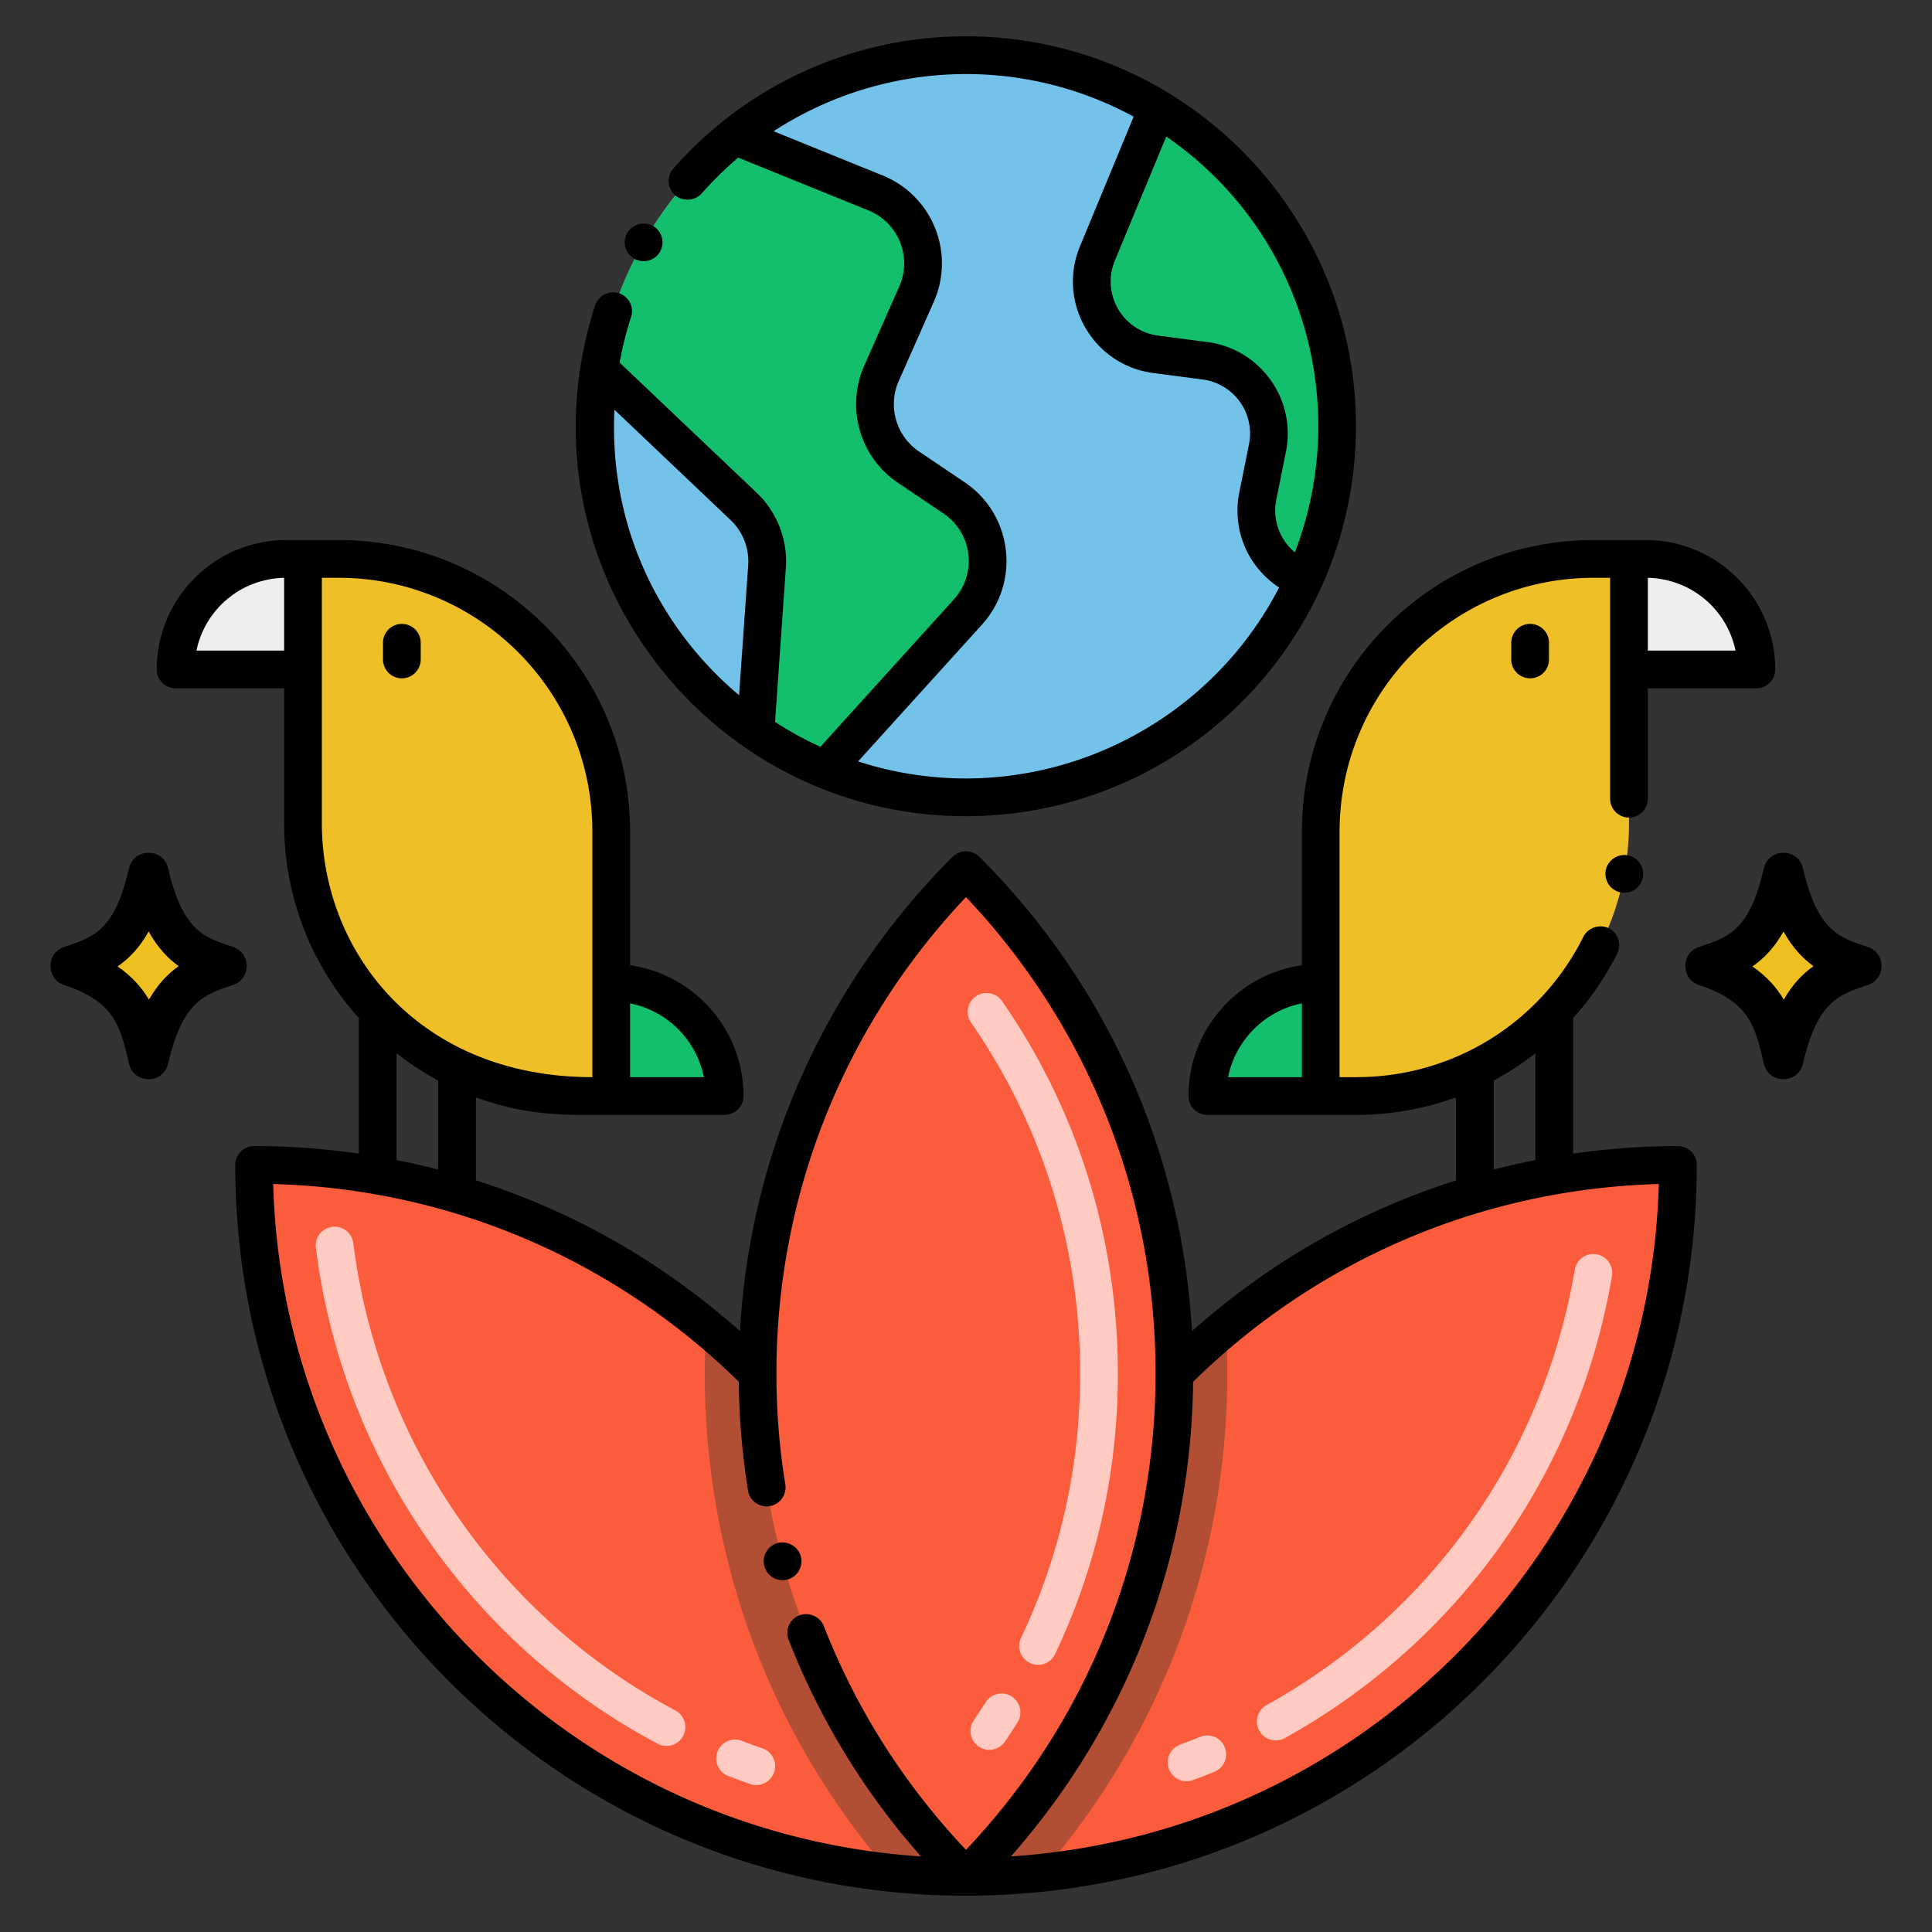
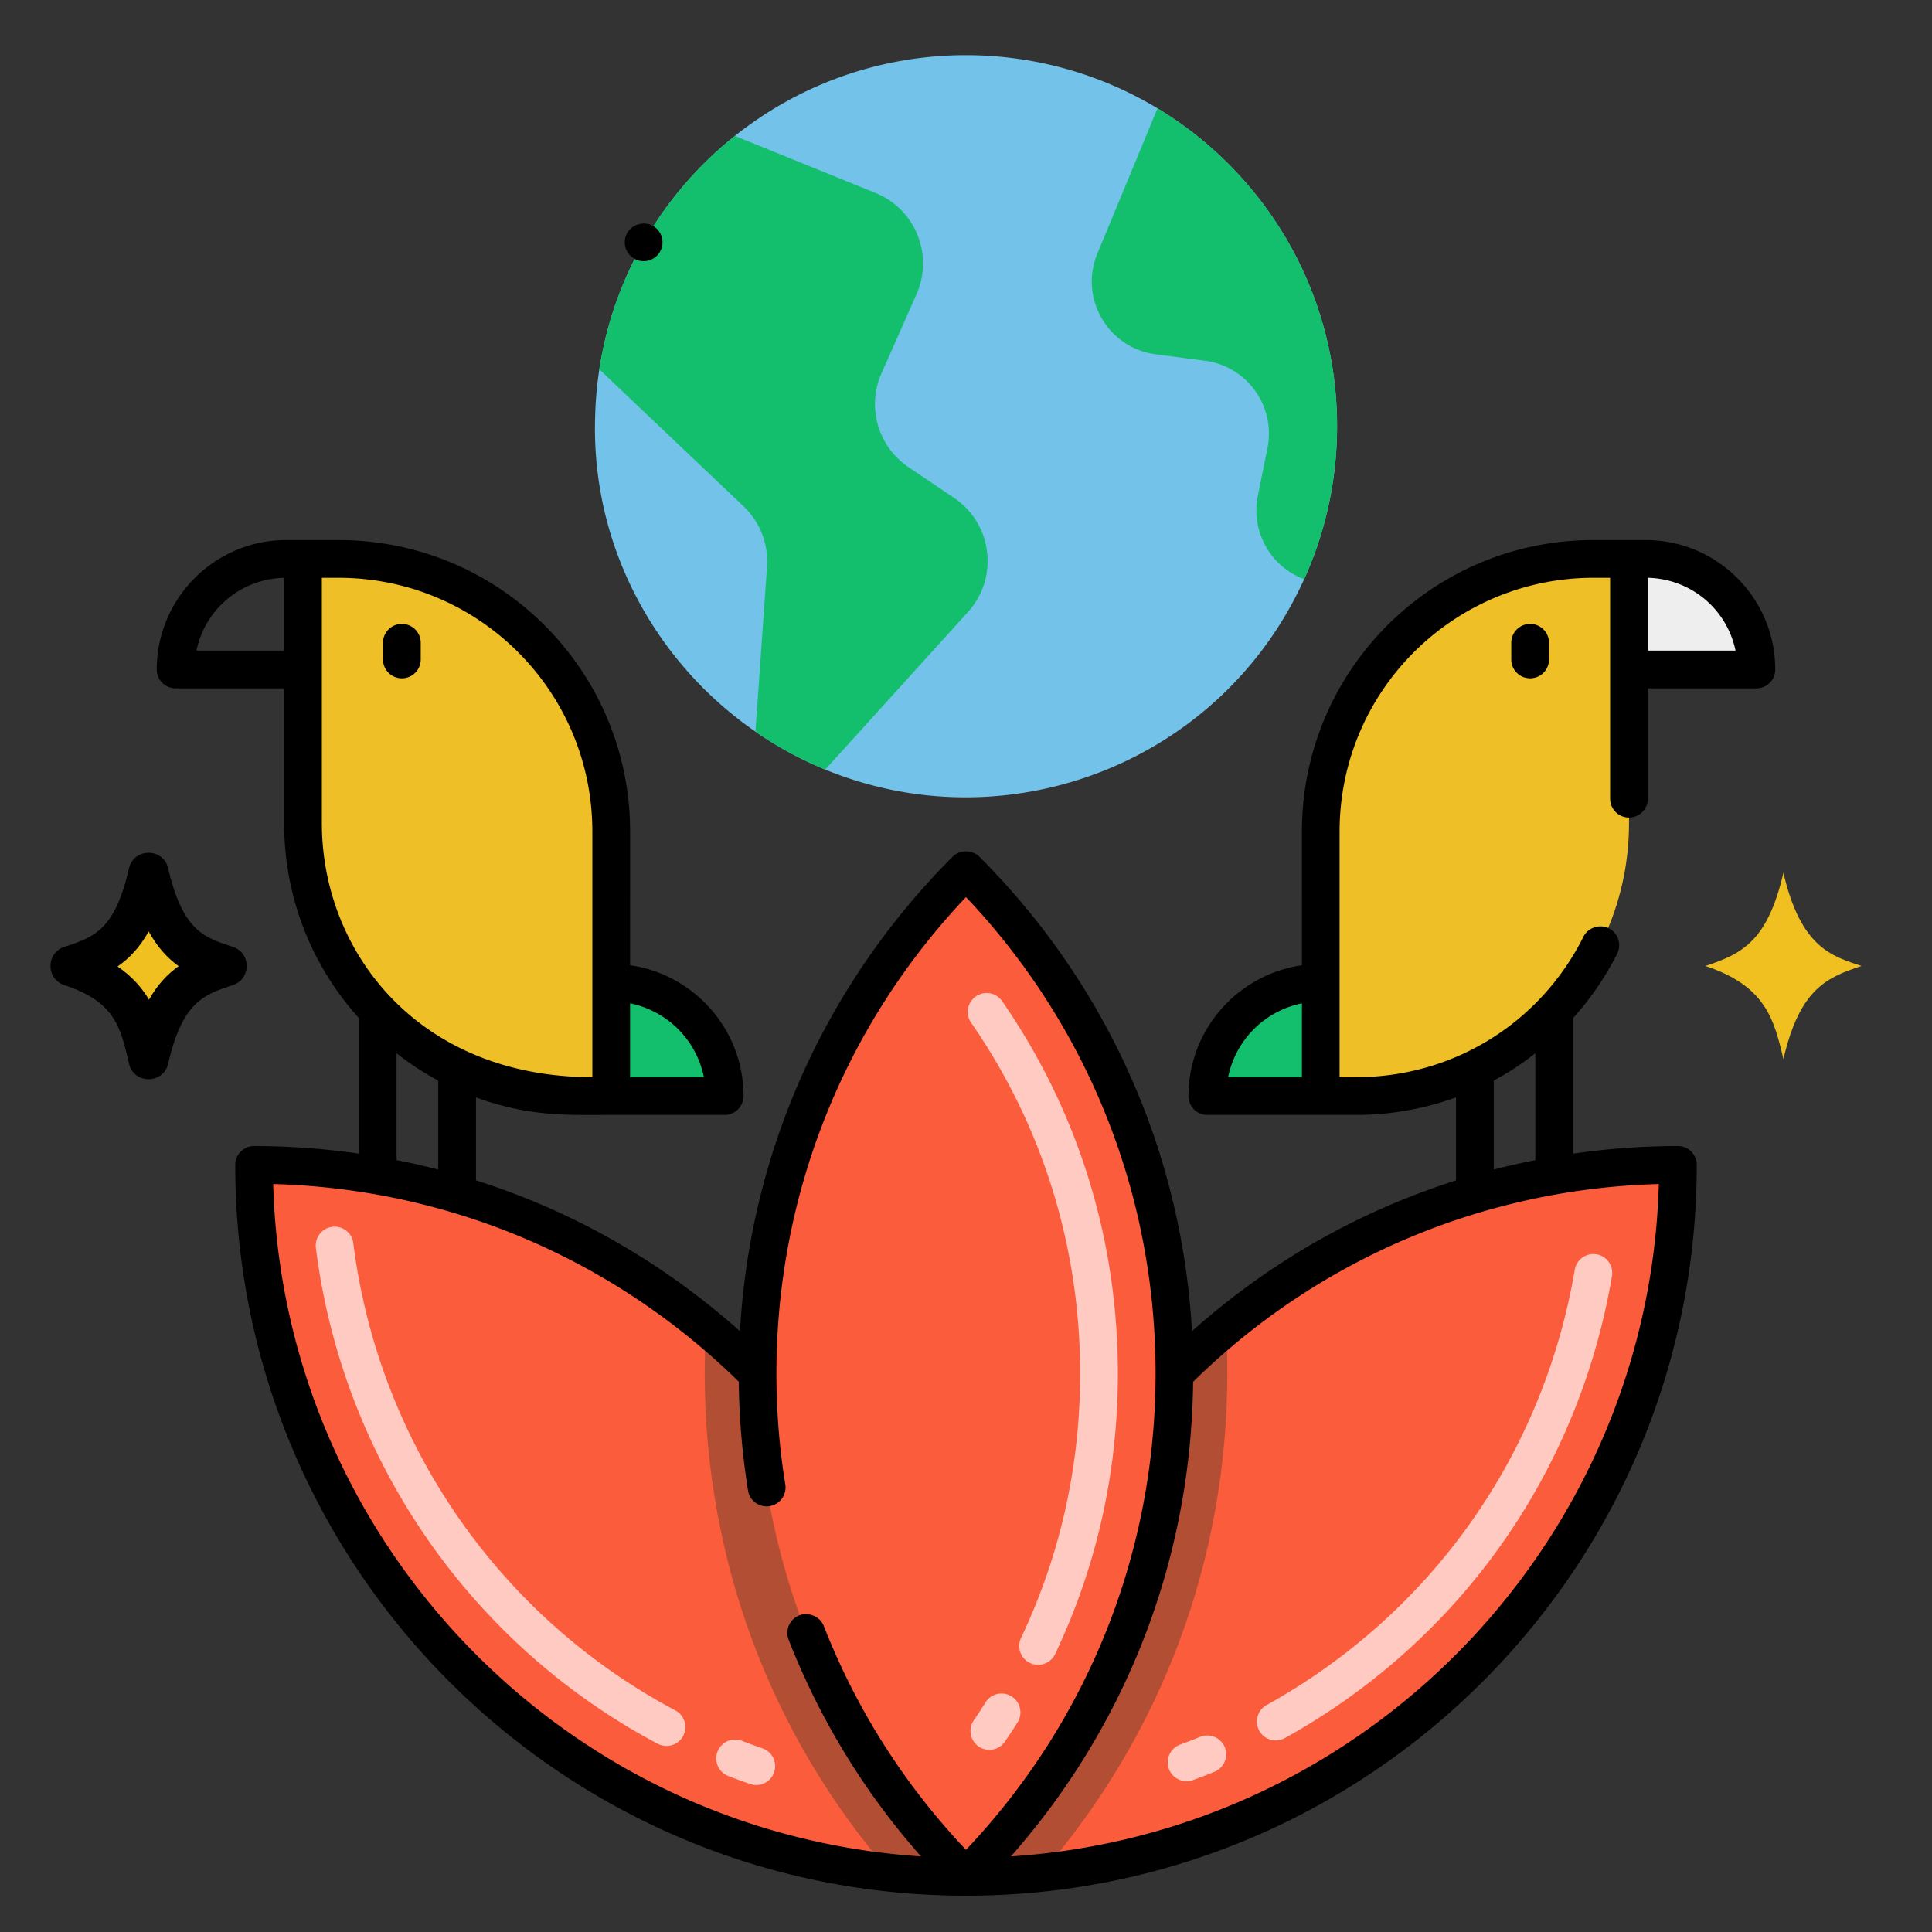
<svg xmlns="http://www.w3.org/2000/svg" viewBox="0 0 256 256" xml:space="preserve">
  <rect x="0" y="0" width="256" height="256" fill="#333333" stroke="none" />
  <path fill="#FB5C3C" d="M128 248.69c-3.4 0-6.75-.18-10.05-.54-47.37-5.01-84.28-45.09-84.28-93.79 22.75 0 43.61 8.05 59.9 21.46 2.37 1.94 4.64 4 6.8 6.17l.01.01c0 24.14 9.2 48.27 27.62 66.69zM222.33 154.36c0 48.7-36.91 88.78-84.28 93.79-3.3.36-6.65.54-10.05.54 18.42-18.42 27.62-42.55 27.62-66.69l.01-.01c2.16-2.17 4.43-4.23 6.8-6.17 16.29-13.41 37.15-21.46 59.9-21.46z" />
  <path fill="#B14E34" d="M100.38 182c0 24.14 9.2 48.27 27.62 66.69-3.4 0-6.75-.18-10.05-.54-15.91-18.39-24.57-41.6-24.57-66.15 0-2.07.06-4.13.19-6.18 2.37 1.94 4.64 4 6.8 6.17l.01.01zM162.62 182.01c0 24.54-8.66 47.75-24.57 66.14-3.3.36-6.65.54-10.05.54 18.42-18.42 27.62-42.55 27.62-66.69l.01-.01c2.16-2.17 4.43-4.23 6.8-6.17.13 2.05.19 4.12.19 6.19z" />
-   <path fill="#FB5C3C" d="M155.624 182.003c0 24.133-9.205 48.266-27.624 66.686-18.42-18.42-27.624-42.553-27.624-66.686v-.01c0-24.144 9.205-48.287 27.624-66.707 18.42 18.419 27.635 42.563 27.624 66.717z" />
+   <path fill="#FB5C3C" d="M155.624 182.003c0 24.133-9.205 48.266-27.624 66.686-18.42-18.42-27.624-42.553-27.624-66.686v-.01c0-24.144 9.205-48.287 27.624-66.707 18.42 18.419 27.635 42.563 27.624 66.717" />
  <path fill="#EFBF27" d="M179.708 145.228h-4.701v-35.025c0-19.962 16.182-36.144 36.144-36.144h4.701v35.025c0 19.962-16.182 36.144-36.144 36.144z" />
  <path fill="#EEE" d="M232.727 88.714h-16.875V74.059h2.22c8.094 0 14.655 6.561 14.655 14.655z" />
  <path fill="#13BF6D" d="M175.007 145.228h-15.03c0-8.301 6.729-15.03 15.03-15.03v15.03z" />
  <path fill="#EFBF27" d="M76.292 145.228h4.701v-35.025c0-19.962-16.182-36.144-36.144-36.144h-4.701v35.025c0 19.962 16.182 36.144 36.144 36.144z" />
-   <path fill="#EEE" d="M23.273 88.714h16.875V74.059h-2.22c-8.094 0-14.655 6.561-14.655 14.655z" />
  <path fill="#13BF6D" d="M80.993 145.228h15.03c0-8.301-6.729-15.03-15.03-15.03v15.03z" />
  <path fill="#72C2E9" d="M177.167 56.476a48.97 48.97 0 0 1-4.359 20.266c-11.035 24.354-39.252 35.176-63.46 25.23a48.706 48.706 0 0 1-9.246-5.024c-13.242-9.14-21.743-24.555-21.249-41.586.05-2.177.237-4.323.559-6.425 1.915-12.466 8.511-23.401 17.964-30.929 16.319-13.006 38.727-14.069 56.003-3.653 14.224 8.597 23.788 24.208 23.788 42.121z" />
  <path fill="#13BF6D" d="m128.257 81.094-18.909 20.878a48.706 48.706 0 0 1-9.246-5.024l1.532-21.85c.21-3.002-.931-5.94-3.113-8.012l-19.11-18.148c1.915-12.466 8.511-23.401 17.964-30.929l18.637 7.557c5.272 2.138 7.731 8.213 5.43 13.416l-4.64 10.489a10.077 10.077 0 0 0 3.583 12.433l6.036 4.07c5.088 3.43 5.955 10.572 1.836 15.12zM177.169 56.476c0 7.222-1.56 14.084-4.362 20.264a9.71 9.71 0 0 1-6.138-11.034l1.274-6.334c1.115-5.519-2.68-10.827-8.258-11.567l-6.561-.862c-6.339-.835-10.161-7.46-7.708-13.365l7.962-19.223c14.227 8.598 23.791 24.209 23.791 42.121z" />
  <path fill="#F0C020" d="M30.036 127.997c-3.961-1.309-8.051-2.453-10.348-12.345-2.115 9.112-5.504 10.745-10.348 12.345 7.9 2.61 9.092 6.933 10.348 12.345 2.165-9.33 5.746-10.824 10.348-12.345z" />
  <path d="M17.097 140.943c-1.147-4.945-1.905-8.212-8.591-10.421-2.43-.803-2.424-4.25 0-5.051 4.025-1.33 6.684-2.209 8.591-10.422.633-2.73 4.546-2.737 5.181 0 1.95 8.399 4.863 9.193 8.591 10.421 2.43.803 2.424 4.25 0 5.051-3.881 1.282-6.686 2.209-8.591 10.421-.636 2.743-4.544 2.744-5.181.001zm-1.52-12.885c1.914 1.314 3.222 2.815 4.164 4.403 1.141-2.017 2.462-3.405 3.934-4.439-1.411-1.01-2.778-2.44-3.977-4.601-1.186 2.133-2.572 3.574-4.121 4.637z" />
  <path fill="#F0C020" d="M246.659 127.997c-3.961-1.309-8.051-2.453-10.348-12.345-2.115 9.112-5.504 10.745-10.348 12.345 7.9 2.61 9.092 6.933 10.348 12.345 2.165-9.33 5.746-10.824 10.348-12.345z" />
-   <path d="M233.721 140.943c-1.147-4.945-1.905-8.212-8.591-10.421-2.43-.803-2.424-4.25 0-5.051 4.025-1.33 6.684-2.209 8.591-10.422.633-2.73 4.546-2.737 5.181 0 1.95 8.399 4.863 9.193 8.591 10.421 2.43.803 2.424 4.25 0 5.051-3.881 1.282-6.686 2.209-8.591 10.421-.636 2.743-4.544 2.744-5.181.001zm-1.52-12.885c1.914 1.314 3.222 2.815 4.164 4.403 1.141-2.017 2.462-3.405 3.934-4.439-1.411-1.01-2.778-2.44-3.977-4.601-1.187 2.133-2.573 3.574-4.121 4.637z" />
  <path fill="#FFCAC2" d="M99.413 236.396a89.054 89.054 0 0 1-2.908-1.064 2.5 2.5 0 0 1 1.802-4.664c.904.35 1.817.685 2.738 1.002a2.5 2.5 0 0 1-1.632 4.726zm-12.272-5.341c-24.848-13.194-41.776-37.756-45.285-65.702a2.5 2.5 0 0 1 2.169-2.792 2.495 2.495 0 0 1 2.792 2.169c3.307 26.333 19.258 49.478 42.67 61.909a2.5 2.5 0 1 1-2.346 4.416zM154.881 234.38a2.5 2.5 0 0 1 1.485-3.208 83.965 83.965 0 0 0 2.719-1.053 2.501 2.501 0 0 1 1.891 4.629c-.954.39-1.916.762-2.887 1.117a2.5 2.5 0 0 1-3.208-1.485zm11.976-5.051a2.501 2.501 0 0 1 .974-3.399c21.776-12.081 36.659-33.105 40.833-57.682a2.5 2.5 0 0 1 4.93.838c-4.43 26.081-20.225 48.394-43.337 61.217a2.503 2.503 0 0 1-3.4-.974zM129.685 231.427a2.5 2.5 0 0 1-.656-3.475 75.845 75.845 0 0 0 1.595-2.432 2.501 2.501 0 0 1 4.232 2.664 87.037 87.037 0 0 1-1.696 2.586 2.502 2.502 0 0 1-3.475.657zm6.798-11.072a2.5 2.5 0 0 1-1.188-3.33c5.194-10.951 7.828-22.736 7.828-35.027 0-16.778-4.997-32.855-14.45-46.493a2.5 2.5 0 0 1 4.11-2.848c10.036 14.478 15.341 31.539 15.341 49.341 0 13.038-2.796 25.544-8.311 37.17a2.498 2.498 0 0 1-3.33 1.187z" />
  <path d="M200.25 85.17v2.21a2.5 2.5 0 0 0 5 0v-2.21a2.5 2.5 0 0 0-5 0zM55.75 87.38v-2.21a2.5 2.5 0 0 0-5 0v2.21a2.5 2.5 0 0 0 5 0zM84.04 34.279a2.515 2.515 0 0 0 3.42-.93v-.02c.675-1.167.278-2.697-.94-3.391-1.149-.67-2.739-.229-3.399.91 0 .01 0 .01-.011.021a2.514 2.514 0 0 0 .93 3.41z" />
-   <path d="M179.67 56.479c0-28.541-23.149-51.67-51.69-51.67h-.01c-15.075 0-29.071 6.532-38.75 17.521a2.493 2.493 0 0 0 .22 3.529c1 .881 2.65.771 3.53-.22a46.923 46.923 0 0 1 4.851-4.753l17.253 6.995a7.572 7.572 0 0 1 4.083 10.088l-4.641 10.49a12.566 12.566 0 0 0 4.472 15.517l6.036 4.07c3.827 2.579 4.474 7.953 1.381 11.369l-17.697 19.539a46.392 46.392 0 0 1-6.01-3.295l1.429-20.387a12.535 12.535 0 0 0-3.885-10l-18.14-17.228a46.75 46.75 0 0 1 1.518-6.036c.43-1.32-.29-2.73-1.601-3.15-1.3-.43-2.739.32-3.16 1.601-10.995 34.034 14.663 67.689 49.091 67.689l.02-.05v.05c28.54.001 51.7-23.1 51.7-51.669zM99.139 74.924l-1.206 17.202c-10.601-8.928-17.257-22.406-16.52-37.839l15.386 14.612a7.552 7.552 0 0 1 2.34 6.025zm72.439-1.736a7.17 7.17 0 0 1-2.458-6.988l1.273-6.332c1.399-6.92-3.365-13.61-10.383-14.541l-6.56-.861c-4.708-.621-7.551-5.537-5.726-9.93l6.812-16.447c18.266 12.61 24.551 35.555 17.042 55.099zM113.7 100.892l16.411-18.119c5.141-5.678 4.052-14.596-2.292-18.872l-6.036-4.07a7.57 7.57 0 0 1-2.694-9.348l4.641-10.49c2.876-6.5-.19-14.073-6.776-16.743l-14.448-5.858c14.036-9.141 32.292-10.29 47.713-1.936l-7.109 17.165c-3.083 7.42 1.709 15.75 9.691 16.803l6.558.861a7.222 7.222 0 0 1 6.136 8.596l-1.273 6.331c-1.017 5.019 1.152 9.953 5.27 12.632-10.371 20.082-33.929 30.116-55.792 23.048zM106.109 206.21c-.359-1.3-1.76-2.101-3.069-1.75-1.337.375-2.122 1.753-1.75 3.069a2.492 2.492 0 0 0 3.069 1.761 2.506 2.506 0 0 0 1.75-3.07v-.01zM215.689 113.34c-1.33-.26-2.67.66-2.92 1.99a2.513 2.513 0 0 0 2 2.92 2.506 2.506 0 0 0 2.92-2 2.496 2.496 0 0 0-2-2.91z" />
  <path d="M218.069 71.56h-6.92c-21.409 0-38.64 17.328-38.64 38.641V127.9c-8.486 1.219-15.03 8.511-15.03 17.33 0 1.376 1.103 2.5 2.5 2.5h19.73c4.542 0 9.009-.794 13.22-2.326v11.006c-13.022 4.155-24.677 10.809-34.984 19.974-1.325-23.408-11.023-45.71-28.176-62.864-.95-.95-2.59-.95-3.54 0-16.495 16.497-26.793 38.559-28.182 62.861-9.299-8.257-19.652-14.467-31.148-18.671a97.546 97.546 0 0 0-3.83-1.305v-10.99c7.218 2.621 12.482 2.314 17.921 2.314h15.03c1.396 0 2.5-1.137 2.5-2.5 0-8.819-6.544-16.111-15.029-17.33V110.2c0-21.306-17.241-38.641-38.641-38.641h-6.92c-9.46 0-17.16 7.7-17.16 17.15 0 1.396 1.14 2.5 2.5 2.5h14.38v17.87c0 9.624 3.507 18.711 9.9 25.815v17.968a97.657 97.657 0 0 0-13.88-1.004 2.504 2.504 0 0 0-2.5 2.5c0 53.33 43.231 96.83 96.83 96.83 53.56 0 96.83-43.453 96.83-96.83 0-1.344-1.072-2.5-2.511-2.5-4.671 0-9.299.348-13.869 1.004v-17.97a38.866 38.866 0 0 0 5.84-8.534 2.521 2.521 0 0 0-1.12-3.359c-1.22-.601-2.76-.08-3.36 1.12v.01c-5.75 11.47-17.279 18.6-30.1 18.6h-2.21V110.2c.02-18.763 15.228-33.641 33.649-33.641h2.2v29.271a2.5 2.5 0 0 0 5 0V91.21h14.38c1.343 0 2.5-1.087 2.5-2.5 0-9.45-7.699-17.15-17.16-17.15zm-45.559 71.169h-9.78a12.502 12.502 0 0 1 9.78-9.779v9.779zm-89.02-9.779a12.486 12.486 0 0 1 9.779 9.779H83.49v-9.779zM37.649 86.21H26.03c1.17-5.55 5.93-9.51 11.619-9.65v9.65zm5 22.87V76.559h2.2c18.542 0 33.641 14.995 33.641 33.641v32.529c-23.052 0-35.841-16.615-35.841-33.649zm15.42 34.104v11.788a95.328 95.328 0 0 0-5.52-1.252v-14.151a38.494 38.494 0 0 0 5.52 3.615zm51.091 72.276c-.48-1.24-1.98-1.91-3.24-1.42a2.498 2.498 0 0 0-1.42 3.239 96.14 96.14 0 0 0 17.536 28.706c-47.918-3.162-84.574-42.462-85.836-89.095 22.554.614 44.511 9.377 61.692 26.187a97.23 97.23 0 0 0 1.228 14.434c.21 1.35 1.51 2.28 2.859 2.06 1.36-.22 2.29-1.5 2.08-2.859-.79-4.84-1.18-9.79-1.18-14.72 0-23.601 8.92-46.021 25.12-63.12 16.2 17.1 25.12 39.5 25.12 63.09v.13c-.021 23.56-8.94 45.939-25.12 63.02-8.189-8.652-14.529-18.633-18.839-29.652zm110.64-58.57c-1.265 46.71-38.009 85.956-85.856 89.097 14.908-16.881 23.884-38.783 24.15-62.891 16.533-16.252 38.401-25.572 61.706-26.206zm-21.87-13.72c2.153-1.153 3.748-2.237 5.51-3.609v14.163a96.21 96.21 0 0 0-5.51 1.251V143.17zm20.42-56.96v-9.65c5.681.141 10.45 4.101 11.62 9.65h-11.62z" />
</svg>